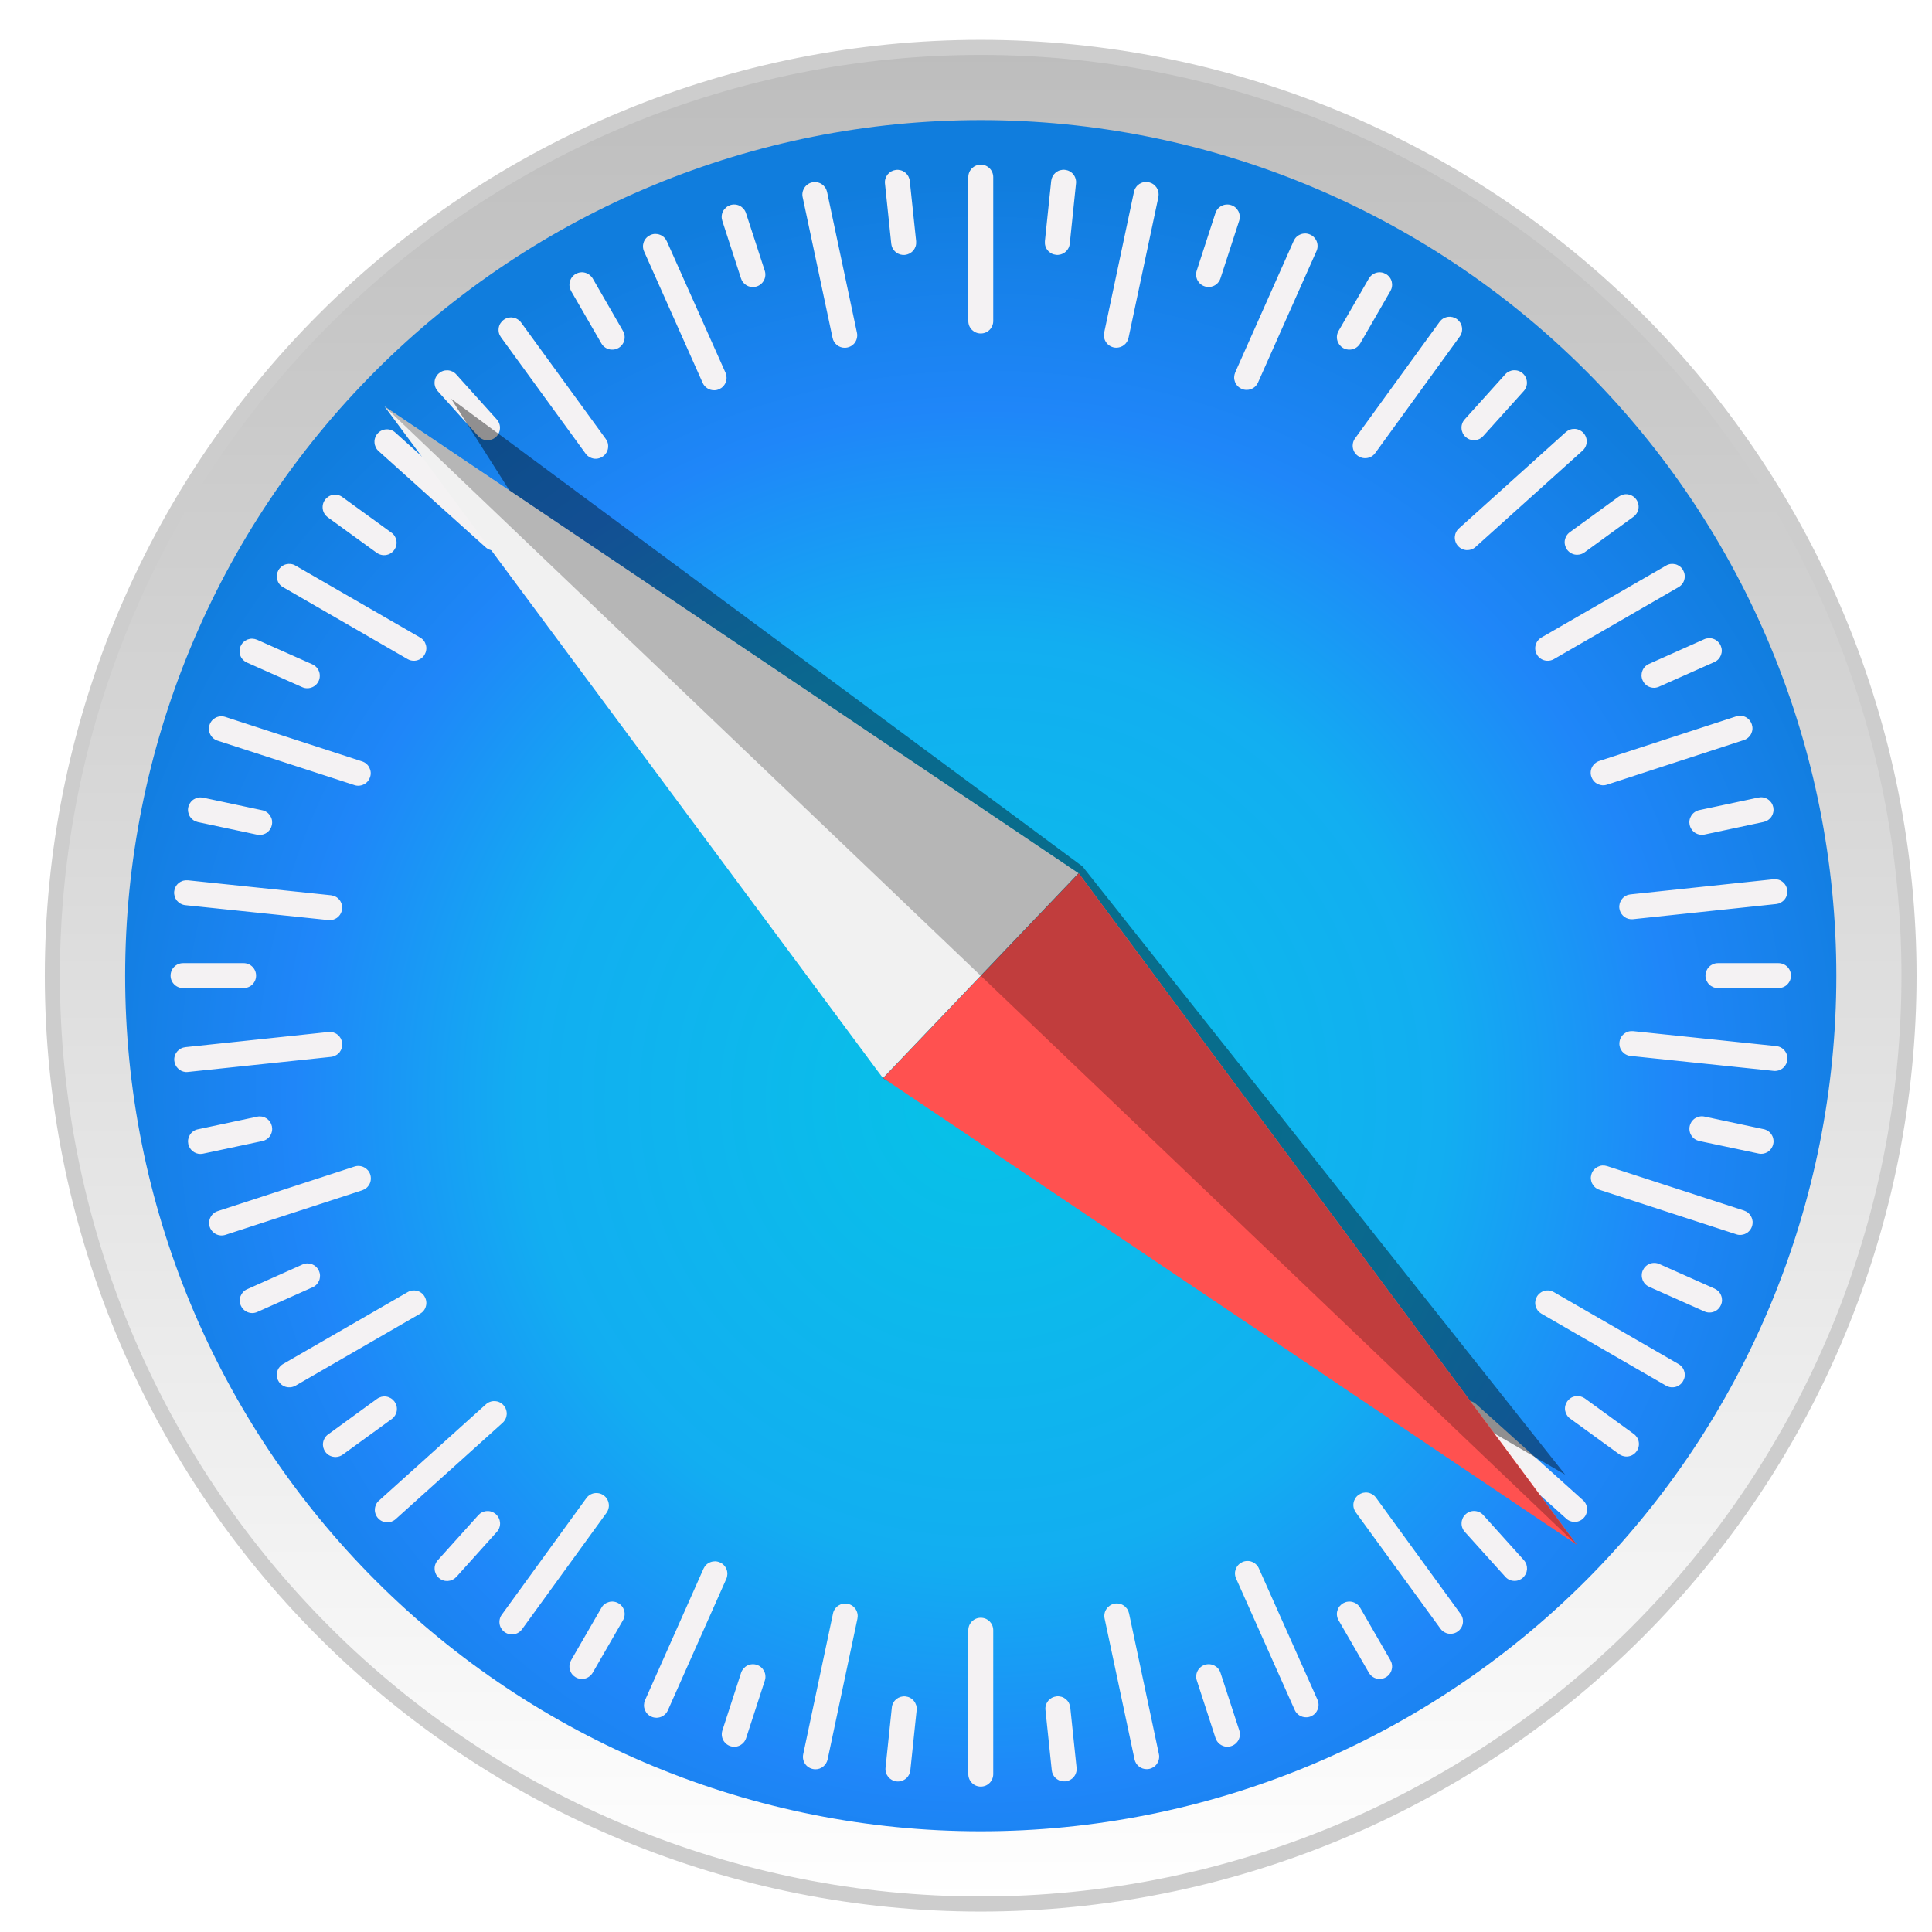
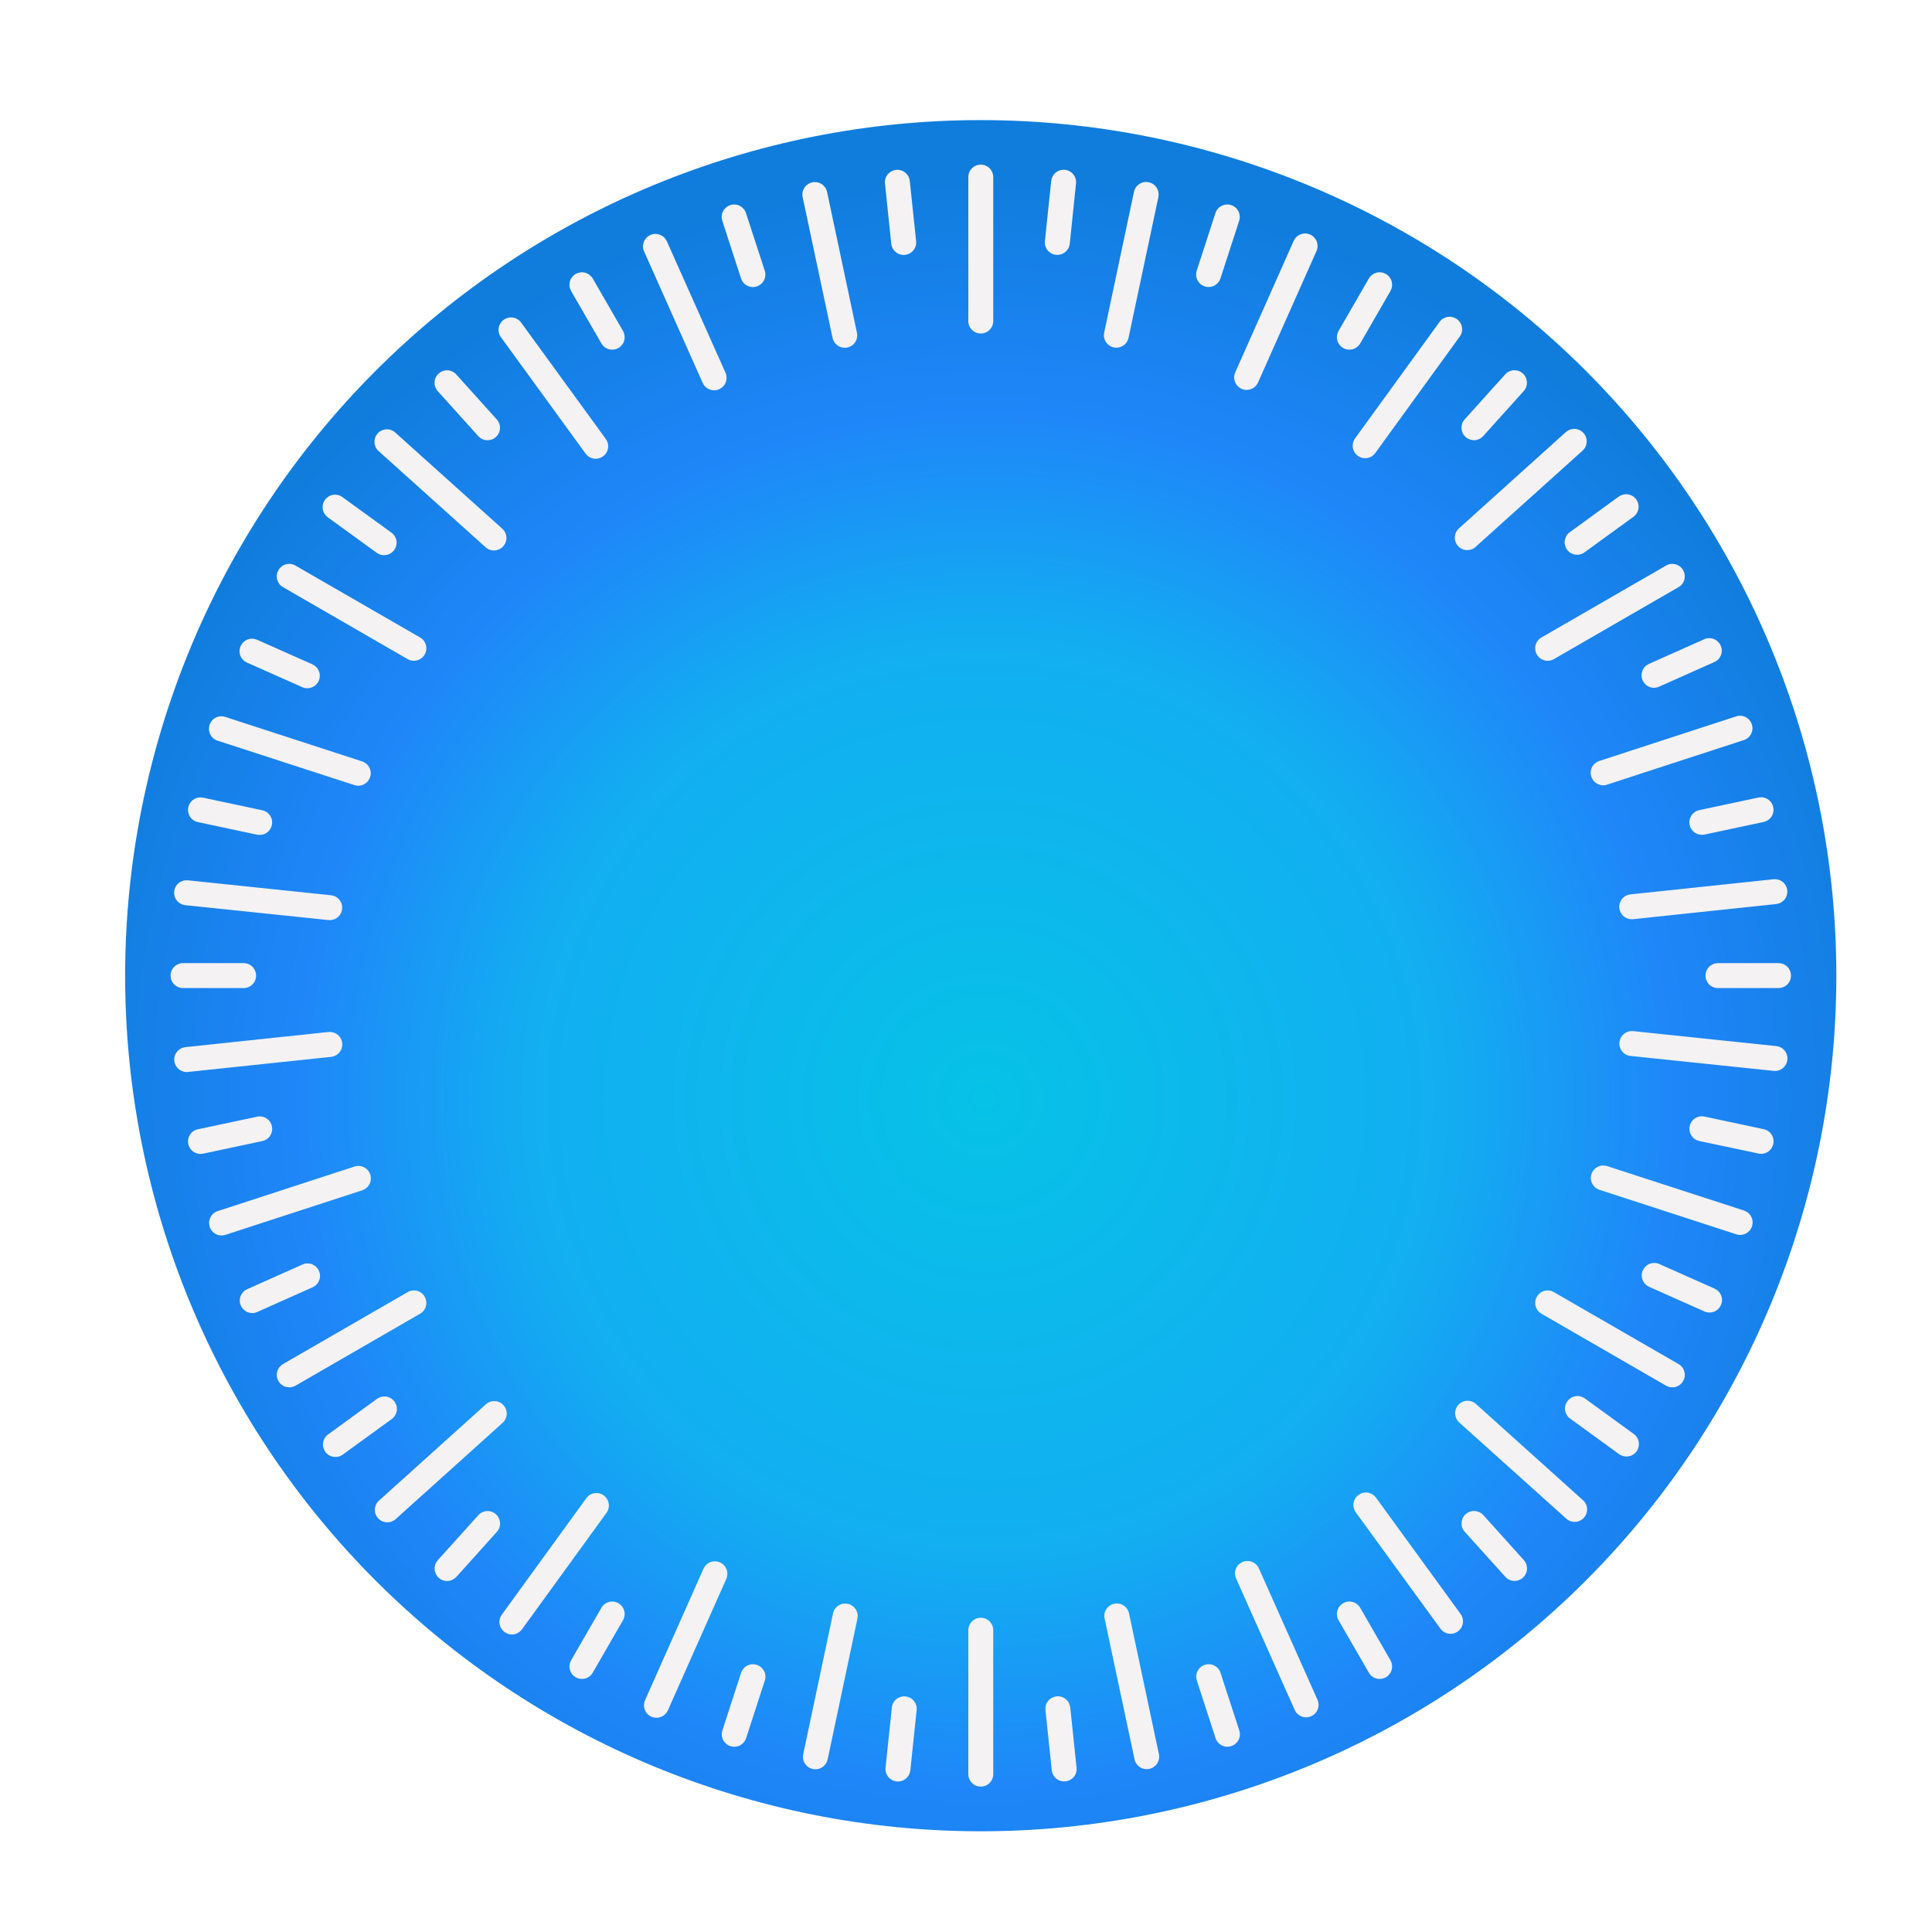
<svg xmlns="http://www.w3.org/2000/svg" width="31" height="31" viewBox="0 0 31 31" fill="none">
-   <path d="M30.631 15.655C30.631 11.705 29.062 7.916 26.268 5.123C23.475 2.329 19.686 0.76 15.736 0.76C11.785 0.76 7.996 2.329 5.203 5.123C2.409 7.916 0.84 11.705 0.84 15.655C0.84 19.606 2.409 23.395 5.203 26.188C7.996 28.981 11.785 30.551 15.736 30.551C19.686 30.551 23.475 28.981 26.268 26.188C29.062 23.395 30.631 19.606 30.631 15.655Z" fill="url(#paint0_linear_57_6467)" stroke="#CDCDCD" stroke-width="0.242" stroke-linecap="round" stroke-linejoin="round" />
  <path d="M29.465 15.656C29.465 12.015 28.018 8.523 25.444 5.948C22.869 3.374 19.377 1.927 15.736 1.927C12.095 1.927 8.604 3.374 6.029 5.948C3.454 8.523 2.008 12.015 2.008 15.656C2.008 19.297 3.454 22.788 6.029 25.363C8.604 27.938 12.095 29.384 15.736 29.384C19.377 29.384 22.869 27.938 25.444 25.363C28.018 22.788 29.465 19.297 29.465 15.656Z" fill="url(#paint1_radial_57_6467)" />
  <path d="M15.737 28.667C15.711 28.667 15.685 28.662 15.66 28.652C15.636 28.642 15.614 28.627 15.595 28.608C15.577 28.59 15.562 28.568 15.552 28.543C15.542 28.519 15.537 28.493 15.537 28.467V26.158C15.537 26.132 15.542 26.106 15.552 26.081C15.562 26.057 15.577 26.035 15.595 26.016C15.614 25.998 15.636 25.983 15.66 25.973C15.685 25.963 15.711 25.958 15.737 25.958C15.763 25.958 15.79 25.963 15.814 25.973C15.838 25.983 15.86 25.998 15.879 26.016C15.897 26.035 15.912 26.057 15.922 26.081C15.932 26.106 15.937 26.132 15.937 26.158V28.467C15.937 28.493 15.932 28.519 15.922 28.543C15.912 28.568 15.897 28.59 15.879 28.608C15.86 28.627 15.838 28.642 15.814 28.652C15.789 28.662 15.763 28.667 15.737 28.667H15.737ZM14.428 28.584C14.414 28.586 14.4 28.585 14.387 28.584C14.361 28.581 14.335 28.573 14.312 28.561C14.289 28.548 14.269 28.532 14.252 28.511C14.236 28.491 14.223 28.467 14.216 28.442C14.208 28.417 14.206 28.39 14.209 28.364L14.31 27.398C14.312 27.372 14.32 27.347 14.333 27.324C14.345 27.3 14.362 27.28 14.382 27.263C14.403 27.247 14.426 27.235 14.452 27.227C14.477 27.22 14.503 27.217 14.529 27.22C14.556 27.223 14.581 27.23 14.604 27.243C14.627 27.255 14.648 27.272 14.664 27.293C14.681 27.313 14.693 27.337 14.701 27.362C14.708 27.387 14.71 27.414 14.708 27.44L14.607 28.406C14.602 28.451 14.582 28.494 14.549 28.527C14.517 28.559 14.473 28.58 14.428 28.584H14.428ZM17.056 28.583C17.01 28.579 16.967 28.558 16.934 28.526C16.901 28.494 16.881 28.451 16.876 28.405L16.775 27.439C16.772 27.413 16.774 27.386 16.782 27.361C16.789 27.336 16.802 27.312 16.818 27.292C16.835 27.271 16.855 27.255 16.878 27.242C16.901 27.23 16.927 27.222 16.953 27.219C16.979 27.216 17.006 27.219 17.031 27.226C17.056 27.233 17.079 27.246 17.1 27.262C17.12 27.279 17.137 27.299 17.15 27.323C17.162 27.346 17.17 27.371 17.173 27.397L17.274 28.363C17.277 28.389 17.275 28.416 17.267 28.441C17.26 28.466 17.248 28.489 17.231 28.51C17.215 28.53 17.194 28.547 17.171 28.56C17.148 28.572 17.122 28.58 17.096 28.583C17.083 28.584 17.069 28.584 17.056 28.583L17.056 28.583ZM13.083 28.389C13.053 28.389 13.024 28.382 12.997 28.369C12.97 28.357 12.946 28.338 12.928 28.315C12.909 28.292 12.896 28.265 12.889 28.236C12.882 28.207 12.882 28.177 12.888 28.148L13.366 25.889C13.371 25.863 13.382 25.839 13.397 25.817C13.412 25.795 13.43 25.777 13.453 25.762C13.475 25.748 13.499 25.738 13.525 25.733C13.551 25.729 13.578 25.729 13.603 25.735C13.629 25.74 13.653 25.75 13.675 25.765C13.697 25.78 13.715 25.799 13.73 25.821C13.744 25.843 13.754 25.868 13.759 25.894C13.764 25.919 13.763 25.946 13.758 25.972L13.28 28.23C13.27 28.276 13.245 28.316 13.209 28.345C13.174 28.374 13.129 28.39 13.083 28.389V28.389ZM18.401 28.387C18.355 28.388 18.31 28.372 18.274 28.343C18.238 28.314 18.213 28.274 18.204 28.229L17.724 25.97C17.718 25.945 17.718 25.918 17.723 25.892C17.727 25.866 17.737 25.842 17.752 25.82C17.766 25.797 17.785 25.779 17.806 25.764C17.828 25.749 17.852 25.738 17.878 25.733C17.904 25.727 17.93 25.727 17.956 25.732C17.982 25.736 18.007 25.746 18.029 25.761C18.051 25.775 18.07 25.794 18.085 25.815C18.1 25.837 18.11 25.861 18.116 25.887L18.595 28.145C18.602 28.174 18.601 28.204 18.594 28.233C18.587 28.262 18.574 28.289 18.555 28.313C18.537 28.336 18.513 28.354 18.486 28.367C18.46 28.38 18.43 28.387 18.401 28.387V28.387ZM11.799 28.027C11.772 28.029 11.745 28.026 11.72 28.018C11.695 28.01 11.672 27.997 11.652 27.98C11.632 27.963 11.615 27.942 11.603 27.919C11.591 27.895 11.584 27.869 11.582 27.843C11.58 27.817 11.583 27.791 11.591 27.766L11.891 26.842C11.899 26.817 11.912 26.794 11.93 26.774C11.947 26.754 11.967 26.737 11.991 26.725C12.014 26.713 12.04 26.706 12.066 26.704C12.092 26.702 12.119 26.705 12.144 26.714C12.169 26.722 12.192 26.735 12.212 26.752C12.232 26.769 12.248 26.79 12.26 26.813C12.272 26.836 12.28 26.862 12.281 26.888C12.284 26.915 12.28 26.941 12.272 26.966L11.972 27.889C11.96 27.927 11.937 27.96 11.906 27.984C11.876 28.009 11.838 28.024 11.799 28.027ZM19.677 28.027C19.638 28.023 19.601 28.008 19.57 27.984C19.539 27.959 19.516 27.926 19.504 27.889L19.204 26.965C19.195 26.94 19.192 26.914 19.194 26.888C19.196 26.862 19.203 26.836 19.215 26.813C19.227 26.789 19.244 26.768 19.264 26.751C19.284 26.734 19.307 26.721 19.332 26.713C19.357 26.705 19.384 26.702 19.41 26.704C19.436 26.706 19.462 26.713 19.485 26.725C19.508 26.737 19.529 26.753 19.546 26.773C19.563 26.793 19.576 26.817 19.584 26.842L19.885 27.765C19.893 27.79 19.896 27.817 19.894 27.843C19.892 27.869 19.885 27.895 19.873 27.918C19.861 27.942 19.844 27.962 19.824 27.979C19.804 27.996 19.781 28.009 19.756 28.017C19.731 28.026 19.704 28.029 19.677 28.027ZM10.53 27.562C10.503 27.562 10.476 27.556 10.452 27.545C10.428 27.535 10.406 27.519 10.388 27.5C10.37 27.481 10.356 27.459 10.346 27.434C10.337 27.41 10.332 27.384 10.333 27.357C10.334 27.331 10.339 27.305 10.35 27.281L11.288 25.171C11.299 25.147 11.314 25.125 11.333 25.107C11.352 25.089 11.374 25.075 11.399 25.066C11.424 25.056 11.45 25.052 11.476 25.052C11.502 25.053 11.528 25.059 11.552 25.07C11.576 25.08 11.598 25.096 11.616 25.115C11.634 25.134 11.648 25.156 11.658 25.181C11.667 25.205 11.672 25.231 11.671 25.258C11.67 25.284 11.665 25.31 11.654 25.334L10.716 27.444C10.7 27.48 10.674 27.51 10.641 27.531C10.608 27.552 10.569 27.563 10.53 27.563V27.562ZM20.961 27.555C20.921 27.556 20.883 27.545 20.849 27.524C20.816 27.503 20.79 27.473 20.774 27.437L19.834 25.328C19.823 25.304 19.817 25.278 19.816 25.252C19.815 25.226 19.82 25.2 19.829 25.175C19.839 25.151 19.853 25.128 19.871 25.109C19.889 25.09 19.911 25.075 19.935 25.064C19.959 25.053 19.985 25.047 20.011 25.047C20.037 25.046 20.064 25.05 20.088 25.06C20.113 25.069 20.135 25.083 20.154 25.102C20.173 25.12 20.189 25.141 20.199 25.165L21.14 27.274C21.15 27.298 21.156 27.323 21.157 27.35C21.158 27.376 21.153 27.402 21.144 27.427C21.134 27.451 21.12 27.474 21.102 27.493C21.084 27.512 21.062 27.527 21.038 27.538C21.014 27.549 20.988 27.555 20.961 27.555ZM9.351 26.939C9.311 26.942 9.272 26.933 9.237 26.913C9.214 26.899 9.194 26.882 9.178 26.861C9.162 26.84 9.151 26.817 9.144 26.791C9.137 26.766 9.135 26.739 9.139 26.713C9.142 26.687 9.151 26.662 9.164 26.639L9.65 25.798C9.663 25.775 9.68 25.755 9.701 25.739C9.722 25.723 9.746 25.712 9.771 25.705C9.796 25.698 9.823 25.696 9.849 25.7C9.875 25.703 9.9 25.712 9.923 25.725C9.946 25.738 9.966 25.756 9.982 25.776C9.998 25.797 10.009 25.821 10.016 25.846C10.023 25.872 10.025 25.898 10.021 25.924C10.018 25.951 10.009 25.976 9.996 25.998L9.511 26.839C9.494 26.868 9.471 26.892 9.443 26.909C9.416 26.927 9.384 26.937 9.351 26.939H9.351ZM22.123 26.939C22.09 26.937 22.058 26.927 22.031 26.909C22.003 26.892 21.98 26.868 21.964 26.839L21.478 25.998C21.465 25.976 21.456 25.951 21.453 25.924C21.449 25.898 21.451 25.872 21.458 25.846C21.465 25.821 21.476 25.797 21.492 25.776C21.509 25.756 21.529 25.738 21.551 25.725C21.574 25.712 21.599 25.703 21.625 25.7C21.651 25.696 21.678 25.698 21.703 25.705C21.729 25.712 21.752 25.723 21.773 25.739C21.794 25.755 21.812 25.775 21.825 25.798L22.31 26.639C22.323 26.662 22.332 26.687 22.335 26.713C22.339 26.739 22.337 26.766 22.33 26.791C22.324 26.817 22.312 26.84 22.296 26.861C22.28 26.882 22.26 26.9 22.237 26.913C22.203 26.933 22.163 26.942 22.123 26.939ZM8.207 26.226C8.167 26.224 8.129 26.211 8.096 26.187C8.075 26.172 8.057 26.152 8.043 26.13C8.029 26.108 8.02 26.083 8.016 26.057C8.012 26.031 8.013 26.004 8.019 25.979C8.025 25.953 8.036 25.929 8.052 25.908L9.408 24.039C9.423 24.018 9.442 24 9.465 23.986C9.487 23.972 9.512 23.963 9.538 23.959C9.564 23.955 9.591 23.956 9.616 23.962C9.642 23.968 9.666 23.979 9.687 23.995C9.708 24.01 9.727 24.029 9.74 24.052C9.754 24.074 9.763 24.099 9.767 24.125C9.772 24.151 9.771 24.178 9.764 24.203C9.758 24.229 9.747 24.253 9.732 24.274L8.376 26.143C8.357 26.169 8.331 26.191 8.302 26.205C8.272 26.22 8.24 26.227 8.207 26.226L8.207 26.226ZM23.281 26.215C23.249 26.217 23.216 26.21 23.187 26.195C23.157 26.181 23.132 26.16 23.113 26.133L21.754 24.266C21.739 24.245 21.728 24.221 21.721 24.195C21.715 24.17 21.714 24.143 21.718 24.117C21.722 24.091 21.732 24.066 21.745 24.044C21.759 24.021 21.777 24.002 21.799 23.986C21.82 23.971 21.844 23.96 21.869 23.953C21.895 23.947 21.921 23.946 21.947 23.95C21.973 23.954 21.998 23.964 22.021 23.977C22.043 23.991 22.063 24.009 22.078 24.03L23.436 25.897C23.452 25.919 23.463 25.943 23.469 25.968C23.475 25.994 23.476 26.02 23.472 26.046C23.468 26.072 23.459 26.097 23.445 26.12C23.431 26.142 23.413 26.162 23.392 26.177C23.36 26.201 23.321 26.214 23.281 26.215ZM7.184 25.368C7.158 25.369 7.132 25.366 7.107 25.357C7.082 25.348 7.059 25.334 7.04 25.317C7.02 25.299 7.004 25.278 6.993 25.254C6.982 25.23 6.975 25.204 6.974 25.178C6.972 25.152 6.976 25.126 6.985 25.101C6.994 25.076 7.007 25.053 7.025 25.034L7.675 24.312C7.692 24.293 7.714 24.276 7.737 24.265C7.761 24.254 7.787 24.247 7.813 24.246C7.839 24.244 7.866 24.248 7.89 24.257C7.915 24.266 7.938 24.28 7.958 24.297C7.977 24.315 7.993 24.336 8.004 24.36C8.016 24.384 8.022 24.409 8.024 24.436C8.025 24.462 8.021 24.488 8.012 24.513C8.004 24.538 7.99 24.56 7.972 24.58L7.323 25.302C7.305 25.321 7.284 25.337 7.26 25.349C7.236 25.36 7.211 25.366 7.184 25.368H7.184ZM24.291 25.366C24.238 25.364 24.188 25.34 24.153 25.3L23.503 24.579C23.485 24.559 23.472 24.536 23.463 24.512C23.454 24.487 23.45 24.46 23.452 24.434C23.453 24.408 23.46 24.382 23.471 24.358C23.482 24.335 23.498 24.313 23.518 24.296C23.537 24.278 23.56 24.265 23.585 24.256C23.61 24.247 23.636 24.243 23.662 24.245C23.689 24.246 23.714 24.253 23.738 24.264C23.762 24.275 23.783 24.291 23.801 24.311L24.45 25.032C24.468 25.052 24.482 25.075 24.491 25.099C24.499 25.124 24.503 25.151 24.502 25.177C24.5 25.203 24.494 25.229 24.483 25.253C24.471 25.276 24.455 25.297 24.436 25.315C24.416 25.333 24.393 25.346 24.369 25.355C24.344 25.364 24.317 25.368 24.291 25.366H24.291ZM6.204 24.426C6.178 24.425 6.152 24.418 6.128 24.407C6.105 24.396 6.084 24.38 6.066 24.36C6.048 24.341 6.035 24.318 6.026 24.293C6.017 24.268 6.013 24.242 6.015 24.216C6.016 24.189 6.023 24.164 6.034 24.14C6.045 24.116 6.061 24.095 6.081 24.078L7.797 22.533C7.816 22.515 7.839 22.502 7.864 22.493C7.889 22.484 7.915 22.48 7.941 22.482C7.967 22.483 7.993 22.489 8.017 22.501C8.041 22.512 8.062 22.528 8.079 22.548C8.097 22.567 8.111 22.59 8.119 22.615C8.128 22.64 8.132 22.666 8.131 22.692C8.129 22.718 8.123 22.744 8.111 22.768C8.1 22.791 8.084 22.813 8.065 22.83L6.349 24.375C6.329 24.393 6.306 24.406 6.282 24.415C6.257 24.424 6.23 24.428 6.204 24.426L6.204 24.426ZM25.276 24.42C25.25 24.421 25.224 24.417 25.199 24.408C25.174 24.4 25.151 24.386 25.132 24.368L23.415 22.825C23.395 22.807 23.379 22.786 23.368 22.762C23.357 22.739 23.35 22.713 23.349 22.687C23.347 22.66 23.351 22.634 23.36 22.609C23.368 22.585 23.382 22.562 23.4 22.542C23.417 22.523 23.438 22.507 23.462 22.495C23.486 22.484 23.512 22.477 23.538 22.476C23.564 22.475 23.59 22.479 23.615 22.487C23.64 22.496 23.663 22.51 23.682 22.527L25.399 24.071C25.419 24.088 25.435 24.11 25.446 24.133C25.458 24.157 25.464 24.183 25.466 24.209C25.467 24.235 25.463 24.261 25.454 24.286C25.446 24.311 25.432 24.334 25.414 24.353C25.397 24.373 25.376 24.389 25.352 24.4C25.328 24.412 25.302 24.418 25.276 24.42ZM5.389 23.378C5.356 23.379 5.324 23.372 5.294 23.358C5.265 23.344 5.239 23.322 5.22 23.296C5.205 23.274 5.194 23.25 5.187 23.225C5.181 23.199 5.18 23.173 5.184 23.147C5.188 23.121 5.198 23.096 5.211 23.073C5.225 23.051 5.243 23.031 5.265 23.016L6.05 22.445C6.071 22.43 6.096 22.419 6.121 22.412C6.147 22.406 6.173 22.405 6.199 22.409C6.225 22.413 6.25 22.423 6.272 22.436C6.295 22.45 6.314 22.468 6.33 22.489C6.345 22.511 6.356 22.535 6.363 22.56C6.369 22.586 6.37 22.613 6.366 22.639C6.362 22.665 6.352 22.689 6.339 22.712C6.325 22.734 6.307 22.754 6.286 22.769L5.5 23.34C5.468 23.363 5.429 23.377 5.389 23.378ZM26.09 23.371C26.051 23.369 26.012 23.356 25.98 23.333L25.194 22.762C25.172 22.747 25.154 22.728 25.141 22.705C25.127 22.683 25.118 22.658 25.113 22.632C25.109 22.606 25.11 22.579 25.116 22.554C25.123 22.528 25.134 22.504 25.149 22.483C25.165 22.462 25.184 22.444 25.206 22.43C25.229 22.416 25.254 22.407 25.28 22.402C25.306 22.398 25.332 22.399 25.358 22.406C25.383 22.412 25.407 22.423 25.429 22.438L26.215 23.009C26.236 23.024 26.254 23.044 26.268 23.066C26.282 23.088 26.291 23.113 26.295 23.139C26.299 23.165 26.298 23.192 26.292 23.217C26.286 23.243 26.275 23.267 26.259 23.288C26.24 23.315 26.215 23.336 26.185 23.351C26.156 23.365 26.123 23.372 26.09 23.371ZM4.627 22.26C4.595 22.258 4.563 22.248 4.535 22.23C4.507 22.213 4.484 22.189 4.468 22.16C4.455 22.138 4.446 22.113 4.443 22.087C4.439 22.06 4.441 22.034 4.448 22.009C4.455 21.983 4.466 21.959 4.483 21.939C4.499 21.918 4.519 21.9 4.541 21.887L6.541 20.733C6.563 20.72 6.589 20.711 6.615 20.707C6.641 20.704 6.667 20.706 6.693 20.712C6.718 20.719 6.742 20.731 6.763 20.747C6.784 20.763 6.801 20.783 6.814 20.806C6.827 20.829 6.836 20.854 6.839 20.88C6.843 20.906 6.841 20.932 6.834 20.958C6.828 20.983 6.816 21.007 6.8 21.028C6.784 21.049 6.764 21.066 6.741 21.079L4.742 22.234C4.707 22.254 4.667 22.263 4.627 22.26ZM26.847 22.26C26.807 22.263 26.767 22.254 26.733 22.234L24.733 21.079C24.711 21.066 24.691 21.049 24.674 21.028C24.659 21.007 24.647 20.983 24.64 20.958C24.633 20.932 24.631 20.906 24.635 20.88C24.638 20.854 24.647 20.829 24.66 20.806C24.673 20.783 24.691 20.763 24.712 20.747C24.732 20.731 24.756 20.719 24.782 20.712C24.807 20.706 24.834 20.704 24.86 20.707C24.886 20.711 24.911 20.72 24.933 20.733L26.933 21.887C26.956 21.9 26.976 21.918 26.992 21.938C27.008 21.959 27.02 21.983 27.026 22.009C27.033 22.034 27.035 22.06 27.032 22.087C27.028 22.113 27.019 22.138 27.006 22.16C26.99 22.189 26.967 22.213 26.939 22.23C26.911 22.248 26.88 22.258 26.847 22.26V22.26ZM4.051 21.069C4.012 21.069 3.973 21.059 3.94 21.037C3.907 21.016 3.881 20.986 3.865 20.95C3.854 20.926 3.848 20.9 3.847 20.874C3.847 20.847 3.851 20.821 3.86 20.797C3.87 20.772 3.884 20.75 3.902 20.73C3.92 20.711 3.942 20.696 3.966 20.686L4.853 20.29C4.877 20.279 4.903 20.273 4.929 20.272C4.955 20.272 4.982 20.276 5.006 20.285C5.031 20.295 5.053 20.309 5.072 20.327C5.091 20.345 5.107 20.367 5.117 20.391C5.128 20.415 5.134 20.441 5.135 20.467C5.135 20.494 5.131 20.52 5.122 20.544C5.112 20.569 5.098 20.591 5.08 20.61C5.062 20.629 5.04 20.645 5.016 20.655L4.129 21.051C4.105 21.062 4.078 21.068 4.051 21.069V21.069ZM27.427 21.06C27.4 21.06 27.373 21.054 27.349 21.043L26.462 20.648C26.438 20.637 26.416 20.622 26.398 20.603C26.38 20.584 26.366 20.561 26.356 20.537C26.347 20.512 26.342 20.486 26.343 20.46C26.343 20.433 26.349 20.408 26.36 20.384C26.371 20.36 26.386 20.338 26.405 20.32C26.424 20.302 26.447 20.287 26.471 20.278C26.496 20.268 26.522 20.264 26.548 20.265C26.575 20.265 26.601 20.271 26.625 20.282L27.512 20.677C27.536 20.688 27.557 20.703 27.576 20.722C27.594 20.741 27.608 20.764 27.617 20.788C27.627 20.813 27.631 20.839 27.631 20.865C27.63 20.892 27.624 20.917 27.613 20.941C27.597 20.977 27.571 21.008 27.538 21.029C27.505 21.05 27.466 21.061 27.427 21.06ZM3.538 19.823C3.499 19.82 3.462 19.805 3.431 19.78C3.4 19.756 3.377 19.723 3.365 19.686C3.357 19.66 3.354 19.634 3.356 19.608C3.358 19.582 3.365 19.556 3.377 19.533C3.389 19.509 3.405 19.488 3.425 19.471C3.445 19.454 3.468 19.441 3.493 19.433L5.688 18.718C5.713 18.71 5.74 18.706 5.766 18.709C5.792 18.71 5.818 18.718 5.841 18.73C5.865 18.741 5.885 18.758 5.903 18.778C5.92 18.798 5.933 18.821 5.941 18.846C5.949 18.871 5.952 18.898 5.95 18.924C5.948 18.95 5.941 18.976 5.929 18.999C5.917 19.022 5.901 19.043 5.881 19.06C5.861 19.077 5.837 19.09 5.812 19.099L3.617 19.814C3.592 19.822 3.565 19.825 3.538 19.823V19.823ZM27.939 19.814C27.912 19.817 27.885 19.814 27.86 19.805L25.664 19.091C25.639 19.083 25.616 19.07 25.596 19.053C25.576 19.036 25.56 19.015 25.548 18.992C25.536 18.969 25.529 18.943 25.526 18.917C25.524 18.891 25.528 18.864 25.536 18.839C25.544 18.814 25.557 18.791 25.574 18.771C25.591 18.751 25.612 18.735 25.635 18.723C25.659 18.711 25.684 18.703 25.71 18.701C25.737 18.7 25.763 18.703 25.788 18.711L27.984 19.424C28.009 19.433 28.032 19.445 28.052 19.463C28.072 19.48 28.088 19.5 28.1 19.524C28.112 19.547 28.119 19.573 28.122 19.599C28.123 19.625 28.12 19.652 28.112 19.677C28.1 19.714 28.077 19.747 28.046 19.772C28.015 19.796 27.978 19.811 27.939 19.814V19.814ZM3.218 18.516C3.172 18.516 3.127 18.5 3.091 18.471C3.056 18.442 3.031 18.402 3.021 18.357C3.016 18.331 3.015 18.305 3.02 18.279C3.025 18.253 3.035 18.228 3.049 18.206C3.063 18.184 3.082 18.165 3.104 18.15C3.125 18.135 3.15 18.125 3.176 18.12L4.125 17.918C4.151 17.912 4.178 17.912 4.204 17.916C4.229 17.921 4.254 17.931 4.276 17.945C4.298 17.96 4.317 17.978 4.332 18C4.347 18.022 4.357 18.046 4.363 18.072C4.368 18.098 4.369 18.124 4.364 18.15C4.359 18.176 4.349 18.201 4.335 18.223C4.321 18.245 4.302 18.264 4.281 18.279C4.259 18.293 4.234 18.304 4.209 18.309L3.259 18.511C3.245 18.514 3.232 18.515 3.218 18.515V18.516ZM28.256 18.514C28.243 18.513 28.229 18.512 28.216 18.509L27.266 18.308C27.24 18.302 27.216 18.292 27.194 18.277C27.172 18.262 27.154 18.243 27.14 18.221C27.125 18.199 27.115 18.174 27.111 18.148C27.106 18.123 27.106 18.096 27.112 18.07C27.117 18.045 27.128 18.02 27.142 17.998C27.157 17.977 27.176 17.958 27.198 17.944C27.221 17.93 27.245 17.92 27.271 17.915C27.297 17.91 27.323 17.91 27.349 17.916L28.299 18.118C28.325 18.123 28.349 18.134 28.371 18.149C28.393 18.163 28.411 18.182 28.425 18.204C28.44 18.227 28.45 18.251 28.454 18.277C28.459 18.303 28.459 18.329 28.453 18.355C28.444 18.4 28.419 18.441 28.383 18.47C28.347 18.499 28.302 18.514 28.256 18.514V18.514ZM2.976 17.201C2.93 17.196 2.887 17.176 2.855 17.143C2.822 17.111 2.802 17.068 2.797 17.022C2.794 16.996 2.796 16.97 2.804 16.945C2.811 16.919 2.824 16.896 2.84 16.875C2.857 16.855 2.877 16.838 2.9 16.825C2.923 16.813 2.949 16.805 2.975 16.802L5.271 16.559C5.297 16.557 5.323 16.559 5.349 16.566C5.374 16.574 5.397 16.586 5.418 16.603C5.438 16.619 5.455 16.64 5.468 16.663C5.48 16.686 5.488 16.711 5.491 16.738C5.494 16.764 5.491 16.79 5.484 16.815C5.476 16.841 5.464 16.864 5.448 16.885C5.431 16.905 5.411 16.922 5.387 16.934C5.364 16.947 5.339 16.955 5.313 16.958L3.017 17.2C3.003 17.202 2.99 17.202 2.976 17.201ZM28.5 17.183C28.486 17.185 28.473 17.185 28.459 17.183L26.163 16.943C26.137 16.941 26.112 16.933 26.088 16.92C26.065 16.908 26.045 16.891 26.028 16.871C26.012 16.85 25.999 16.827 25.992 16.801C25.984 16.776 25.982 16.75 25.985 16.724C25.988 16.697 25.995 16.672 26.008 16.649C26.02 16.626 26.037 16.605 26.058 16.589C26.078 16.572 26.102 16.56 26.127 16.552C26.152 16.545 26.178 16.543 26.205 16.545L28.501 16.785C28.527 16.788 28.552 16.795 28.576 16.808C28.599 16.82 28.619 16.837 28.636 16.858C28.652 16.878 28.665 16.902 28.672 16.927C28.68 16.952 28.682 16.979 28.679 17.005C28.674 17.051 28.654 17.093 28.621 17.126C28.589 17.159 28.546 17.179 28.5 17.183V17.183ZM2.937 15.854C2.911 15.854 2.885 15.849 2.861 15.839C2.836 15.829 2.814 15.814 2.796 15.796C2.777 15.777 2.762 15.755 2.752 15.731C2.742 15.707 2.737 15.68 2.737 15.654C2.737 15.628 2.742 15.602 2.752 15.578C2.762 15.553 2.777 15.531 2.796 15.512C2.814 15.494 2.836 15.479 2.861 15.469C2.885 15.459 2.911 15.454 2.937 15.454H3.909C3.935 15.454 3.961 15.459 3.985 15.469C4.01 15.479 4.032 15.494 4.05 15.512C4.069 15.531 4.084 15.553 4.094 15.578C4.104 15.602 4.109 15.628 4.109 15.654C4.109 15.681 4.104 15.707 4.094 15.731C4.084 15.755 4.069 15.777 4.05 15.796C4.032 15.815 4.01 15.829 3.985 15.839C3.961 15.849 3.935 15.854 3.909 15.854L2.937 15.854ZM27.566 15.854C27.539 15.854 27.513 15.849 27.489 15.839C27.465 15.829 27.442 15.814 27.424 15.796C27.405 15.777 27.391 15.755 27.381 15.731C27.37 15.707 27.365 15.68 27.365 15.654C27.365 15.628 27.37 15.602 27.381 15.578C27.391 15.553 27.405 15.531 27.424 15.512C27.442 15.494 27.465 15.479 27.489 15.469C27.513 15.459 27.539 15.454 27.566 15.454H28.537C28.563 15.454 28.589 15.459 28.613 15.469C28.638 15.479 28.66 15.494 28.678 15.512C28.697 15.531 28.712 15.553 28.722 15.578C28.732 15.602 28.737 15.628 28.737 15.654C28.737 15.681 28.732 15.707 28.722 15.731C28.712 15.755 28.697 15.777 28.678 15.796C28.66 15.815 28.638 15.829 28.613 15.839C28.589 15.849 28.563 15.854 28.537 15.854L27.566 15.854ZM5.31 14.763C5.297 14.765 5.283 14.765 5.269 14.763L2.973 14.524C2.947 14.521 2.922 14.513 2.899 14.501C2.875 14.488 2.855 14.471 2.838 14.451C2.822 14.43 2.809 14.407 2.802 14.381C2.795 14.356 2.792 14.33 2.795 14.304C2.798 14.277 2.805 14.252 2.818 14.229C2.83 14.206 2.847 14.185 2.868 14.169C2.888 14.152 2.912 14.14 2.937 14.132C2.962 14.125 2.989 14.123 3.015 14.125L5.311 14.365C5.337 14.368 5.363 14.376 5.386 14.388C5.409 14.4 5.429 14.417 5.446 14.438C5.462 14.458 5.475 14.482 5.482 14.507C5.49 14.532 5.492 14.559 5.489 14.585C5.485 14.631 5.464 14.674 5.432 14.706C5.399 14.739 5.356 14.759 5.31 14.763H5.31ZM26.163 14.749C26.117 14.745 26.074 14.725 26.041 14.692C26.009 14.659 25.988 14.617 25.983 14.571C25.98 14.545 25.983 14.518 25.99 14.493C25.998 14.468 26.01 14.444 26.027 14.424C26.043 14.403 26.064 14.386 26.087 14.374C26.11 14.361 26.135 14.354 26.161 14.351L28.457 14.108C28.483 14.105 28.51 14.108 28.535 14.115C28.56 14.122 28.584 14.135 28.604 14.151C28.625 14.168 28.642 14.188 28.654 14.211C28.667 14.235 28.675 14.26 28.677 14.286C28.68 14.312 28.678 14.339 28.67 14.364C28.663 14.389 28.651 14.413 28.634 14.433C28.617 14.454 28.597 14.47 28.574 14.483C28.551 14.496 28.525 14.503 28.499 14.506L26.203 14.749C26.19 14.75 26.176 14.75 26.163 14.749ZM4.166 13.397C4.152 13.397 4.138 13.395 4.125 13.393L3.175 13.191C3.149 13.185 3.125 13.175 3.103 13.16C3.082 13.145 3.063 13.126 3.049 13.104C3.034 13.082 3.025 13.057 3.02 13.031C3.015 13.006 3.015 12.979 3.021 12.953C3.026 12.928 3.037 12.903 3.052 12.882C3.067 12.86 3.086 12.841 3.108 12.827C3.13 12.813 3.154 12.803 3.18 12.798C3.206 12.793 3.233 12.794 3.258 12.799L4.208 13.001C4.234 13.006 4.258 13.017 4.28 13.032C4.302 13.046 4.32 13.066 4.335 13.088C4.349 13.11 4.359 13.134 4.364 13.16C4.368 13.186 4.368 13.213 4.362 13.238C4.353 13.283 4.328 13.324 4.292 13.353C4.256 13.382 4.212 13.397 4.166 13.397V13.397ZM27.308 13.395C27.262 13.395 27.217 13.38 27.181 13.351C27.146 13.322 27.121 13.281 27.111 13.236C27.106 13.211 27.105 13.184 27.11 13.158C27.115 13.132 27.125 13.108 27.139 13.086C27.153 13.064 27.172 13.045 27.194 13.03C27.215 13.015 27.24 13.004 27.265 12.999L28.215 12.797C28.241 12.792 28.268 12.791 28.294 12.796C28.319 12.801 28.344 12.81 28.366 12.825C28.388 12.839 28.407 12.858 28.422 12.879C28.437 12.901 28.447 12.925 28.453 12.951C28.458 12.977 28.459 13.004 28.454 13.029C28.449 13.055 28.439 13.08 28.425 13.102C28.411 13.124 28.392 13.143 28.37 13.158C28.349 13.173 28.324 13.183 28.299 13.189L27.349 13.391C27.335 13.393 27.322 13.395 27.308 13.395V13.395ZM5.765 12.607C5.738 12.609 5.712 12.606 5.686 12.597L3.49 11.884C3.465 11.876 3.442 11.863 3.422 11.846C3.402 11.829 3.386 11.808 3.374 11.784C3.362 11.761 3.355 11.735 3.353 11.709C3.351 11.683 3.354 11.656 3.362 11.632C3.37 11.607 3.383 11.583 3.4 11.563C3.417 11.543 3.438 11.527 3.461 11.515C3.485 11.503 3.51 11.496 3.537 11.494C3.563 11.492 3.589 11.495 3.614 11.503L5.81 12.217C5.835 12.225 5.858 12.238 5.878 12.255C5.898 12.272 5.915 12.293 5.926 12.316C5.938 12.34 5.946 12.365 5.948 12.391C5.95 12.418 5.947 12.444 5.938 12.469C5.926 12.506 5.903 12.54 5.873 12.564C5.842 12.588 5.804 12.603 5.765 12.607V12.607ZM25.707 12.6C25.668 12.596 25.63 12.581 25.599 12.557C25.569 12.533 25.546 12.499 25.534 12.462C25.525 12.437 25.522 12.411 25.524 12.384C25.526 12.358 25.533 12.333 25.545 12.309C25.557 12.286 25.574 12.265 25.594 12.248C25.614 12.231 25.637 12.218 25.662 12.21L27.857 11.495C27.882 11.486 27.908 11.483 27.934 11.485C27.961 11.487 27.986 11.494 28.01 11.506C28.033 11.518 28.054 11.534 28.071 11.555C28.088 11.575 28.101 11.598 28.109 11.623C28.117 11.648 28.121 11.674 28.119 11.7C28.117 11.726 28.109 11.752 28.098 11.775C28.086 11.799 28.069 11.82 28.049 11.837C28.029 11.854 28.006 11.867 27.981 11.875L25.786 12.59C25.76 12.599 25.733 12.602 25.707 12.6ZM4.927 11.043C4.901 11.043 4.874 11.037 4.85 11.026L3.962 10.631C3.938 10.62 3.917 10.605 3.899 10.586C3.88 10.567 3.866 10.545 3.857 10.52C3.847 10.495 3.843 10.469 3.844 10.443C3.844 10.417 3.85 10.391 3.861 10.367C3.872 10.343 3.887 10.321 3.906 10.303C3.925 10.285 3.948 10.271 3.972 10.261C3.997 10.252 4.023 10.247 4.049 10.248C4.075 10.249 4.101 10.255 4.125 10.265L5.013 10.66C5.037 10.671 5.058 10.686 5.076 10.705C5.095 10.724 5.109 10.747 5.118 10.771C5.128 10.796 5.132 10.822 5.131 10.848C5.131 10.875 5.125 10.901 5.114 10.925C5.098 10.961 5.072 10.991 5.039 11.012C5.005 11.033 4.967 11.044 4.927 11.043L4.927 11.043ZM26.544 11.036C26.504 11.037 26.465 11.026 26.432 11.005C26.399 10.984 26.373 10.953 26.357 10.917C26.346 10.893 26.34 10.867 26.339 10.841C26.339 10.815 26.343 10.789 26.353 10.764C26.362 10.739 26.376 10.717 26.394 10.698C26.412 10.679 26.434 10.664 26.458 10.653L27.345 10.257C27.369 10.246 27.395 10.241 27.421 10.24C27.448 10.239 27.474 10.243 27.498 10.253C27.523 10.262 27.545 10.277 27.564 10.295C27.583 10.313 27.599 10.334 27.609 10.358C27.62 10.383 27.626 10.408 27.627 10.435C27.628 10.461 27.623 10.487 27.614 10.512C27.604 10.536 27.59 10.559 27.572 10.578C27.554 10.597 27.532 10.612 27.508 10.623L26.621 11.018C26.597 11.029 26.57 11.035 26.544 11.036ZM6.655 10.602C6.615 10.605 6.575 10.596 6.541 10.576L4.541 9.421C4.518 9.408 4.498 9.391 4.482 9.37C4.466 9.349 4.455 9.325 4.448 9.3C4.441 9.274 4.439 9.248 4.443 9.222C4.446 9.196 4.455 9.171 4.468 9.148C4.481 9.125 4.499 9.105 4.519 9.089C4.54 9.073 4.564 9.061 4.59 9.054C4.615 9.048 4.641 9.046 4.667 9.049C4.694 9.053 4.719 9.061 4.741 9.075L6.741 10.229C6.764 10.242 6.784 10.259 6.8 10.28C6.816 10.301 6.827 10.325 6.834 10.35C6.841 10.376 6.843 10.402 6.839 10.428C6.836 10.454 6.827 10.479 6.814 10.502C6.798 10.531 6.775 10.555 6.747 10.572C6.719 10.589 6.687 10.6 6.655 10.602H6.655ZM24.819 10.602C24.787 10.6 24.755 10.59 24.727 10.572C24.699 10.555 24.676 10.531 24.66 10.502C24.647 10.48 24.638 10.454 24.635 10.428C24.631 10.402 24.633 10.376 24.64 10.35C24.647 10.325 24.658 10.301 24.674 10.28C24.691 10.259 24.71 10.242 24.733 10.229L26.733 9.075C26.755 9.061 26.78 9.053 26.807 9.049C26.833 9.046 26.859 9.048 26.885 9.054C26.91 9.061 26.934 9.073 26.955 9.089C26.976 9.105 26.993 9.125 27.006 9.148C27.019 9.171 27.028 9.196 27.031 9.222C27.035 9.248 27.033 9.274 27.026 9.3C27.02 9.325 27.008 9.349 26.992 9.37C26.976 9.391 26.956 9.408 26.933 9.421L24.933 10.576C24.899 10.596 24.859 10.605 24.819 10.602ZM6.156 8.908C6.116 8.907 6.078 8.893 6.045 8.87L5.259 8.3C5.238 8.284 5.22 8.265 5.206 8.242C5.192 8.22 5.183 8.195 5.179 8.169C5.175 8.143 5.176 8.116 5.182 8.091C5.188 8.065 5.199 8.041 5.215 8.02C5.23 7.999 5.25 7.981 5.272 7.967C5.294 7.953 5.319 7.944 5.345 7.94C5.371 7.936 5.398 7.937 5.423 7.943C5.449 7.949 5.473 7.96 5.494 7.976L6.28 8.546C6.302 8.561 6.32 8.581 6.334 8.603C6.347 8.626 6.357 8.65 6.361 8.676C6.365 8.702 6.364 8.729 6.358 8.754C6.352 8.78 6.34 8.804 6.325 8.825C6.306 8.852 6.28 8.873 6.251 8.888C6.221 8.902 6.189 8.909 6.156 8.908H6.156ZM25.313 8.901C25.28 8.903 25.248 8.896 25.218 8.881C25.189 8.867 25.164 8.845 25.144 8.819C25.129 8.798 25.118 8.773 25.112 8.748C25.105 8.722 25.104 8.696 25.108 8.67C25.113 8.644 25.122 8.619 25.136 8.596C25.149 8.574 25.167 8.555 25.189 8.539L25.974 7.968C25.996 7.953 26.02 7.942 26.045 7.936C26.071 7.929 26.097 7.928 26.123 7.932C26.149 7.937 26.174 7.946 26.197 7.96C26.219 7.973 26.238 7.991 26.254 8.013C26.269 8.034 26.28 8.058 26.287 8.084C26.293 8.109 26.294 8.136 26.29 8.162C26.286 8.188 26.276 8.212 26.263 8.235C26.249 8.257 26.231 8.277 26.21 8.292L25.424 8.863C25.392 8.887 25.353 8.9 25.313 8.901V8.901ZM7.936 8.832C7.91 8.834 7.884 8.83 7.859 8.821C7.834 8.812 7.811 8.799 7.792 8.781L6.075 7.238C6.055 7.22 6.039 7.199 6.028 7.175C6.017 7.151 6.01 7.126 6.009 7.099C6.007 7.073 6.011 7.047 6.02 7.022C6.029 6.997 6.042 6.974 6.06 6.955C6.077 6.935 6.099 6.919 6.122 6.908C6.146 6.897 6.172 6.89 6.198 6.889C6.224 6.887 6.251 6.891 6.275 6.9C6.3 6.909 6.323 6.922 6.342 6.94L8.059 8.483C8.079 8.501 8.095 8.522 8.106 8.546C8.118 8.57 8.124 8.595 8.126 8.622C8.127 8.648 8.123 8.674 8.114 8.699C8.106 8.724 8.092 8.746 8.074 8.766C8.057 8.786 8.036 8.802 8.012 8.813C7.988 8.824 7.963 8.831 7.936 8.832ZM23.533 8.827C23.48 8.824 23.43 8.8 23.395 8.761C23.377 8.741 23.363 8.718 23.355 8.694C23.346 8.669 23.342 8.642 23.343 8.616C23.345 8.59 23.351 8.564 23.363 8.54C23.374 8.517 23.39 8.495 23.41 8.478L25.125 6.933C25.145 6.916 25.168 6.902 25.193 6.893C25.217 6.884 25.244 6.881 25.27 6.882C25.296 6.883 25.322 6.89 25.346 6.901C25.369 6.913 25.391 6.929 25.408 6.948C25.426 6.968 25.439 6.99 25.448 7.015C25.457 7.04 25.461 7.066 25.459 7.093C25.458 7.119 25.451 7.145 25.44 7.168C25.429 7.192 25.413 7.213 25.393 7.231L23.677 8.775C23.658 8.793 23.635 8.807 23.61 8.815C23.586 8.824 23.559 8.828 23.533 8.827H23.533ZM9.565 7.361C9.532 7.362 9.5 7.355 9.47 7.34C9.441 7.326 9.415 7.305 9.396 7.278L8.038 5.411C8.023 5.39 8.011 5.366 8.005 5.34C7.999 5.315 7.998 5.288 8.002 5.262C8.006 5.236 8.015 5.211 8.029 5.189C8.043 5.167 8.061 5.147 8.082 5.132C8.103 5.116 8.127 5.105 8.153 5.099C8.179 5.093 8.205 5.091 8.231 5.096C8.257 5.1 8.282 5.109 8.304 5.123C8.327 5.136 8.346 5.154 8.362 5.176L9.72 7.043C9.735 7.064 9.747 7.088 9.753 7.113C9.759 7.139 9.76 7.166 9.756 7.192C9.752 7.218 9.743 7.242 9.729 7.265C9.715 7.287 9.697 7.307 9.676 7.322C9.644 7.346 9.605 7.359 9.565 7.361ZM21.898 7.352C21.858 7.351 21.819 7.337 21.787 7.314C21.766 7.299 21.748 7.279 21.734 7.257C21.72 7.234 21.711 7.209 21.707 7.183C21.703 7.157 21.704 7.131 21.71 7.105C21.716 7.08 21.727 7.056 21.743 7.034L23.098 5.166C23.114 5.144 23.133 5.126 23.155 5.112C23.178 5.099 23.203 5.089 23.229 5.085C23.255 5.081 23.281 5.082 23.307 5.088C23.332 5.095 23.357 5.106 23.378 5.121C23.399 5.137 23.417 5.156 23.431 5.178C23.445 5.201 23.454 5.226 23.458 5.252C23.462 5.278 23.461 5.304 23.455 5.33C23.449 5.355 23.438 5.379 23.422 5.401L22.067 7.269C22.047 7.296 22.022 7.318 21.993 7.332C21.963 7.346 21.931 7.353 21.898 7.352H21.898ZM7.812 7.064C7.759 7.061 7.709 7.037 7.674 6.998L7.024 6.276C7.006 6.256 6.993 6.234 6.984 6.209C6.975 6.184 6.971 6.158 6.973 6.131C6.974 6.105 6.98 6.079 6.992 6.056C7.003 6.032 7.019 6.011 7.039 5.993C7.058 5.976 7.081 5.962 7.106 5.953C7.13 5.944 7.157 5.941 7.183 5.942C7.209 5.943 7.235 5.95 7.259 5.961C7.282 5.973 7.304 5.988 7.321 6.008L7.971 6.73C7.989 6.749 8.002 6.772 8.011 6.797C8.02 6.822 8.024 6.848 8.022 6.874C8.021 6.9 8.015 6.926 8.003 6.95C7.992 6.974 7.976 6.995 7.956 7.012C7.937 7.03 7.914 7.044 7.889 7.053C7.864 7.061 7.838 7.065 7.812 7.064V7.064ZM23.661 7.063C23.635 7.064 23.608 7.06 23.584 7.052C23.559 7.043 23.536 7.029 23.517 7.012C23.497 6.994 23.481 6.973 23.47 6.949C23.459 6.925 23.452 6.9 23.451 6.873C23.449 6.847 23.453 6.821 23.462 6.796C23.471 6.771 23.484 6.748 23.502 6.729L24.152 6.007C24.169 5.987 24.19 5.972 24.214 5.96C24.238 5.949 24.264 5.942 24.29 5.941C24.316 5.94 24.342 5.943 24.367 5.952C24.392 5.961 24.415 5.975 24.434 5.992C24.454 6.01 24.47 6.031 24.481 6.055C24.492 6.078 24.499 6.104 24.5 6.131C24.502 6.157 24.498 6.183 24.489 6.208C24.48 6.233 24.467 6.255 24.449 6.275L23.799 6.997C23.782 7.016 23.761 7.032 23.737 7.044C23.713 7.055 23.687 7.062 23.661 7.063L23.661 7.063ZM11.462 6.262C11.422 6.263 11.384 6.252 11.351 6.231C11.317 6.21 11.291 6.18 11.275 6.144L10.335 4.035C10.324 4.011 10.318 3.985 10.317 3.959C10.316 3.933 10.321 3.907 10.33 3.882C10.34 3.857 10.354 3.835 10.372 3.816C10.39 3.797 10.412 3.782 10.436 3.771C10.46 3.76 10.486 3.754 10.512 3.753C10.538 3.753 10.564 3.757 10.589 3.767C10.614 3.776 10.636 3.79 10.655 3.808C10.674 3.826 10.689 3.848 10.7 3.872L11.641 5.98C11.652 6.004 11.657 6.03 11.658 6.057C11.659 6.083 11.654 6.109 11.645 6.134C11.636 6.158 11.621 6.181 11.603 6.2C11.585 6.219 11.563 6.234 11.539 6.245C11.515 6.256 11.489 6.262 11.462 6.262ZM20 6.256C19.973 6.256 19.947 6.25 19.922 6.239C19.898 6.228 19.876 6.213 19.858 6.194C19.84 6.175 19.826 6.153 19.816 6.128C19.807 6.104 19.802 6.077 19.803 6.051C19.804 6.025 19.81 5.999 19.82 5.975L20.758 3.865C20.769 3.841 20.784 3.819 20.803 3.801C20.822 3.783 20.845 3.769 20.869 3.76C20.894 3.75 20.92 3.746 20.946 3.746C20.973 3.747 20.998 3.753 21.022 3.764C21.047 3.774 21.068 3.79 21.086 3.809C21.104 3.828 21.119 3.85 21.128 3.875C21.137 3.899 21.142 3.925 21.141 3.952C21.141 3.978 21.135 4.004 21.124 4.028L20.186 6.137C20.17 6.173 20.144 6.204 20.111 6.225C20.078 6.246 20.039 6.257 20 6.256ZM9.809 5.61C9.776 5.608 9.744 5.598 9.717 5.58C9.689 5.563 9.666 5.539 9.65 5.511L9.164 4.67C9.151 4.647 9.142 4.622 9.139 4.596C9.135 4.57 9.137 4.543 9.144 4.518C9.151 4.492 9.162 4.468 9.178 4.448C9.194 4.427 9.214 4.409 9.237 4.396C9.26 4.383 9.285 4.374 9.311 4.371C9.337 4.367 9.364 4.369 9.389 4.376C9.415 4.383 9.438 4.395 9.459 4.411C9.48 4.427 9.498 4.447 9.511 4.469L9.996 5.31C10.009 5.333 10.018 5.358 10.021 5.384C10.025 5.41 10.023 5.437 10.016 5.462C10.01 5.488 9.998 5.512 9.982 5.532C9.966 5.553 9.946 5.571 9.923 5.584C9.888 5.604 9.849 5.613 9.809 5.61ZM21.665 5.61C21.625 5.613 21.586 5.604 21.551 5.584C21.529 5.571 21.509 5.553 21.492 5.532C21.477 5.512 21.465 5.488 21.458 5.462C21.451 5.437 21.449 5.41 21.453 5.384C21.456 5.358 21.465 5.333 21.478 5.31L21.964 4.469C21.977 4.447 21.994 4.427 22.015 4.411C22.036 4.395 22.06 4.383 22.085 4.376C22.11 4.369 22.137 4.367 22.163 4.371C22.189 4.374 22.214 4.383 22.237 4.396C22.26 4.409 22.28 4.427 22.296 4.448C22.312 4.468 22.324 4.492 22.331 4.518C22.337 4.543 22.339 4.57 22.335 4.596C22.332 4.622 22.323 4.647 22.31 4.67L21.825 5.511C21.808 5.539 21.785 5.563 21.758 5.58C21.73 5.598 21.698 5.608 21.665 5.61ZM13.556 5.58C13.51 5.581 13.465 5.565 13.429 5.536C13.393 5.507 13.368 5.467 13.359 5.422L12.879 3.163C12.873 3.138 12.873 3.111 12.878 3.085C12.883 3.059 12.893 3.035 12.907 3.013C12.921 2.991 12.94 2.972 12.961 2.957C12.983 2.942 13.008 2.931 13.033 2.926C13.059 2.92 13.085 2.92 13.111 2.925C13.137 2.93 13.162 2.939 13.184 2.954C13.206 2.968 13.225 2.987 13.24 3.008C13.255 3.03 13.265 3.054 13.271 3.08L13.75 5.338C13.757 5.368 13.756 5.398 13.749 5.427C13.743 5.455 13.729 5.483 13.711 5.506C13.692 5.529 13.668 5.548 13.642 5.56C13.615 5.573 13.585 5.58 13.556 5.58V5.58ZM17.911 5.579C17.882 5.579 17.852 5.572 17.826 5.559C17.799 5.546 17.775 5.528 17.757 5.504C17.738 5.481 17.725 5.454 17.718 5.425C17.711 5.396 17.71 5.366 17.717 5.337L18.195 3.079C18.2 3.053 18.211 3.028 18.226 3.007C18.24 2.985 18.259 2.967 18.281 2.952C18.303 2.938 18.328 2.928 18.354 2.923C18.38 2.918 18.406 2.919 18.432 2.924C18.458 2.93 18.482 2.94 18.504 2.955C18.526 2.97 18.544 2.989 18.559 3.011C18.573 3.033 18.583 3.058 18.588 3.083C18.592 3.109 18.592 3.136 18.587 3.162L18.108 5.42C18.099 5.465 18.074 5.506 18.038 5.535C18.002 5.564 17.957 5.579 17.911 5.579V5.579ZM15.737 5.351C15.711 5.351 15.685 5.346 15.66 5.336C15.636 5.326 15.614 5.311 15.595 5.293C15.577 5.274 15.562 5.252 15.552 5.228C15.542 5.203 15.537 5.177 15.537 5.151V2.842C15.537 2.816 15.542 2.79 15.552 2.766C15.562 2.741 15.577 2.719 15.595 2.7C15.614 2.682 15.636 2.667 15.661 2.657C15.685 2.647 15.711 2.642 15.737 2.642C15.764 2.642 15.79 2.647 15.814 2.657C15.838 2.667 15.86 2.682 15.879 2.701C15.897 2.719 15.912 2.741 15.922 2.766C15.932 2.79 15.937 2.816 15.937 2.842V5.151C15.937 5.177 15.932 5.203 15.922 5.227C15.912 5.252 15.897 5.274 15.879 5.292C15.86 5.311 15.838 5.326 15.814 5.336C15.79 5.346 15.763 5.351 15.737 5.351V5.351ZM12.063 4.605C12.024 4.602 11.986 4.587 11.956 4.562C11.925 4.538 11.902 4.505 11.89 4.467L11.59 3.544C11.582 3.519 11.578 3.492 11.58 3.466C11.582 3.44 11.589 3.414 11.601 3.391C11.613 3.367 11.63 3.347 11.65 3.33C11.67 3.312 11.693 3.3 11.718 3.291C11.743 3.283 11.77 3.28 11.796 3.282C11.822 3.284 11.848 3.291 11.871 3.303C11.894 3.315 11.915 3.332 11.932 3.352C11.949 3.372 11.962 3.395 11.97 3.42L12.271 4.344C12.279 4.369 12.282 4.395 12.28 4.421C12.278 4.447 12.271 4.473 12.259 4.496C12.247 4.52 12.23 4.541 12.21 4.558C12.19 4.575 12.167 4.588 12.142 4.596C12.117 4.604 12.09 4.607 12.063 4.605ZM19.41 4.604C19.383 4.607 19.356 4.604 19.331 4.595C19.306 4.587 19.282 4.574 19.262 4.557C19.242 4.54 19.226 4.519 19.214 4.496C19.202 4.472 19.195 4.447 19.193 4.421C19.191 4.394 19.194 4.368 19.202 4.343L19.502 3.42C19.51 3.394 19.523 3.371 19.54 3.351C19.557 3.331 19.578 3.315 19.602 3.303C19.625 3.291 19.651 3.284 19.677 3.282C19.703 3.28 19.729 3.283 19.754 3.291C19.779 3.299 19.803 3.312 19.823 3.329C19.843 3.346 19.859 3.367 19.871 3.39C19.883 3.414 19.89 3.439 19.892 3.466C19.894 3.492 19.891 3.518 19.883 3.543L19.583 4.467C19.571 4.504 19.548 4.537 19.517 4.562C19.486 4.586 19.449 4.601 19.41 4.604H19.41ZM14.481 4.09C14.435 4.086 14.392 4.065 14.359 4.033C14.326 4 14.306 3.958 14.301 3.912L14.2 2.946C14.197 2.92 14.199 2.893 14.207 2.868C14.214 2.843 14.227 2.819 14.243 2.799C14.26 2.779 14.28 2.762 14.303 2.749C14.326 2.737 14.352 2.729 14.378 2.726C14.404 2.723 14.431 2.726 14.456 2.733C14.481 2.74 14.505 2.753 14.525 2.769C14.545 2.786 14.562 2.806 14.575 2.829C14.587 2.853 14.595 2.878 14.598 2.904L14.7 3.87C14.702 3.896 14.7 3.923 14.693 3.948C14.685 3.973 14.673 3.996 14.656 4.017C14.64 4.037 14.619 4.054 14.596 4.067C14.573 4.079 14.547 4.087 14.521 4.09C14.508 4.091 14.494 4.091 14.481 4.09ZM16.985 4.089C16.972 4.091 16.958 4.091 16.945 4.089C16.919 4.086 16.893 4.079 16.87 4.066C16.847 4.053 16.826 4.037 16.81 4.016C16.793 3.996 16.781 3.972 16.773 3.947C16.766 3.922 16.764 3.895 16.766 3.869L16.867 2.903C16.87 2.877 16.878 2.852 16.89 2.829C16.903 2.805 16.92 2.785 16.94 2.768C16.961 2.752 16.984 2.739 17.009 2.732C17.035 2.725 17.061 2.722 17.087 2.725C17.113 2.728 17.139 2.735 17.162 2.748C17.185 2.76 17.206 2.777 17.222 2.798C17.239 2.818 17.251 2.842 17.258 2.867C17.266 2.892 17.268 2.919 17.265 2.945L17.165 3.911C17.16 3.957 17.14 3.999 17.107 4.032C17.074 4.064 17.031 4.085 16.985 4.089H16.985Z" fill="#F4F2F3" />
  <g opacity="0.409" filter="url(#filter0_f_57_6467)">
-     <path d="M25.114 23.661L14.164 17.299L7.24 6.399L17.369 13.902L25.114 23.661Z" fill="black" />
-   </g>
-   <path d="M17.31 14.012L14.172 17.299L25.306 24.79L17.31 14.012Z" fill="#FF5150" />
-   <path d="M17.305 14.012L14.167 17.299L6.171 6.522L17.305 14.012Z" fill="#F1F1F1" />
-   <path opacity="0.243" d="M6.171 6.522L17.305 14.012L25.301 24.79L6.171 6.522Z" fill="black" />
+     </g>
  <defs>
    <filter id="filter0_f_57_6467" x="5.491" y="4.65" width="21.372" height="20.76" filterUnits="userSpaceOnUse" color-interpolation-filters="sRGB">
      <feFlood flood-opacity="0" result="BackgroundImageFix" />
      <feBlend mode="normal" in="SourceGraphic" in2="BackgroundImageFix" result="shape" />
      <feGaussianBlur stdDeviation="0.874" result="effect1_foregroundBlur_57_6467" />
    </filter>
    <linearGradient id="paint0_linear_57_6467" x1="15.735" y1="0.76" x2="15.735" y2="30.551" gradientUnits="userSpaceOnUse">
      <stop stop-color="#BDBDBD" />
      <stop offset="1" stop-color="white" />
    </linearGradient>
    <radialGradient id="paint1_radial_57_6467" cx="0" cy="0" r="1" gradientUnits="userSpaceOnUse" gradientTransform="translate(15.798 17.657) scale(14.895 14.895)">
      <stop stop-color="#06C2E7" />
      <stop offset="0.25" stop-color="#0DB8EC" />
      <stop offset="0.5" stop-color="#12AEF1" />
      <stop offset="0.75" stop-color="#1F86F9" />
      <stop offset="1" stop-color="#107DDD" />
    </radialGradient>
  </defs>
</svg>